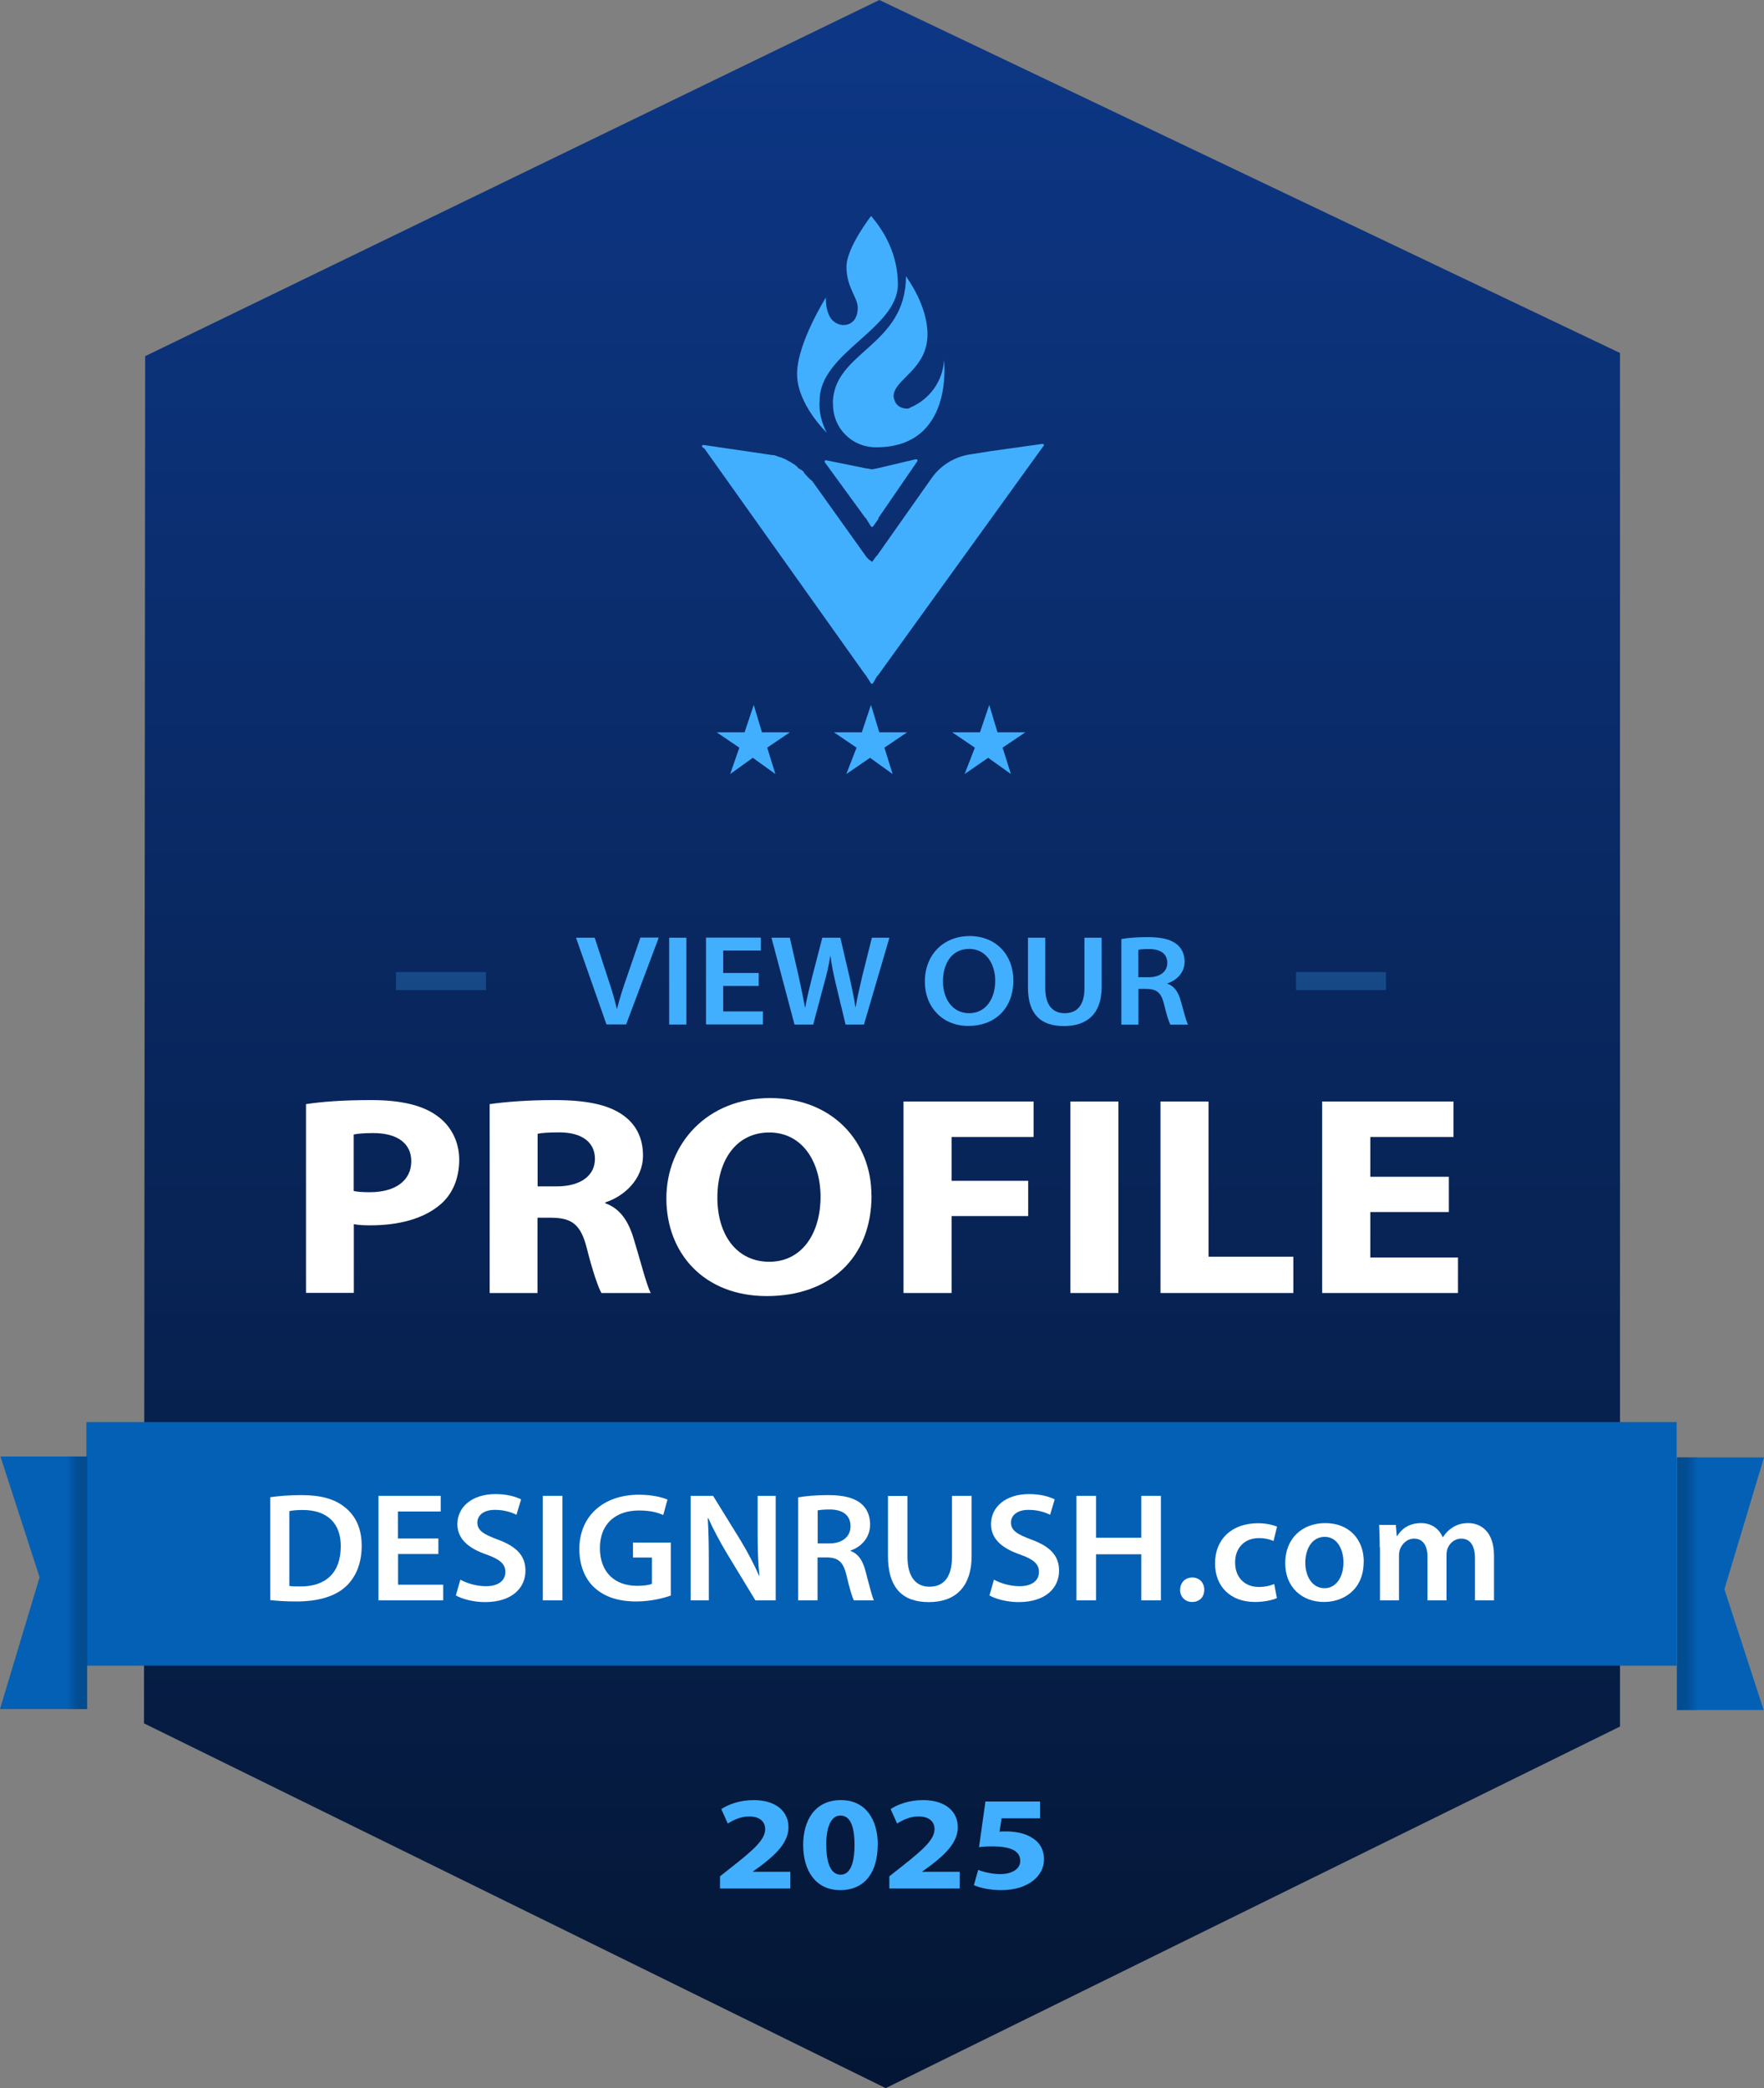
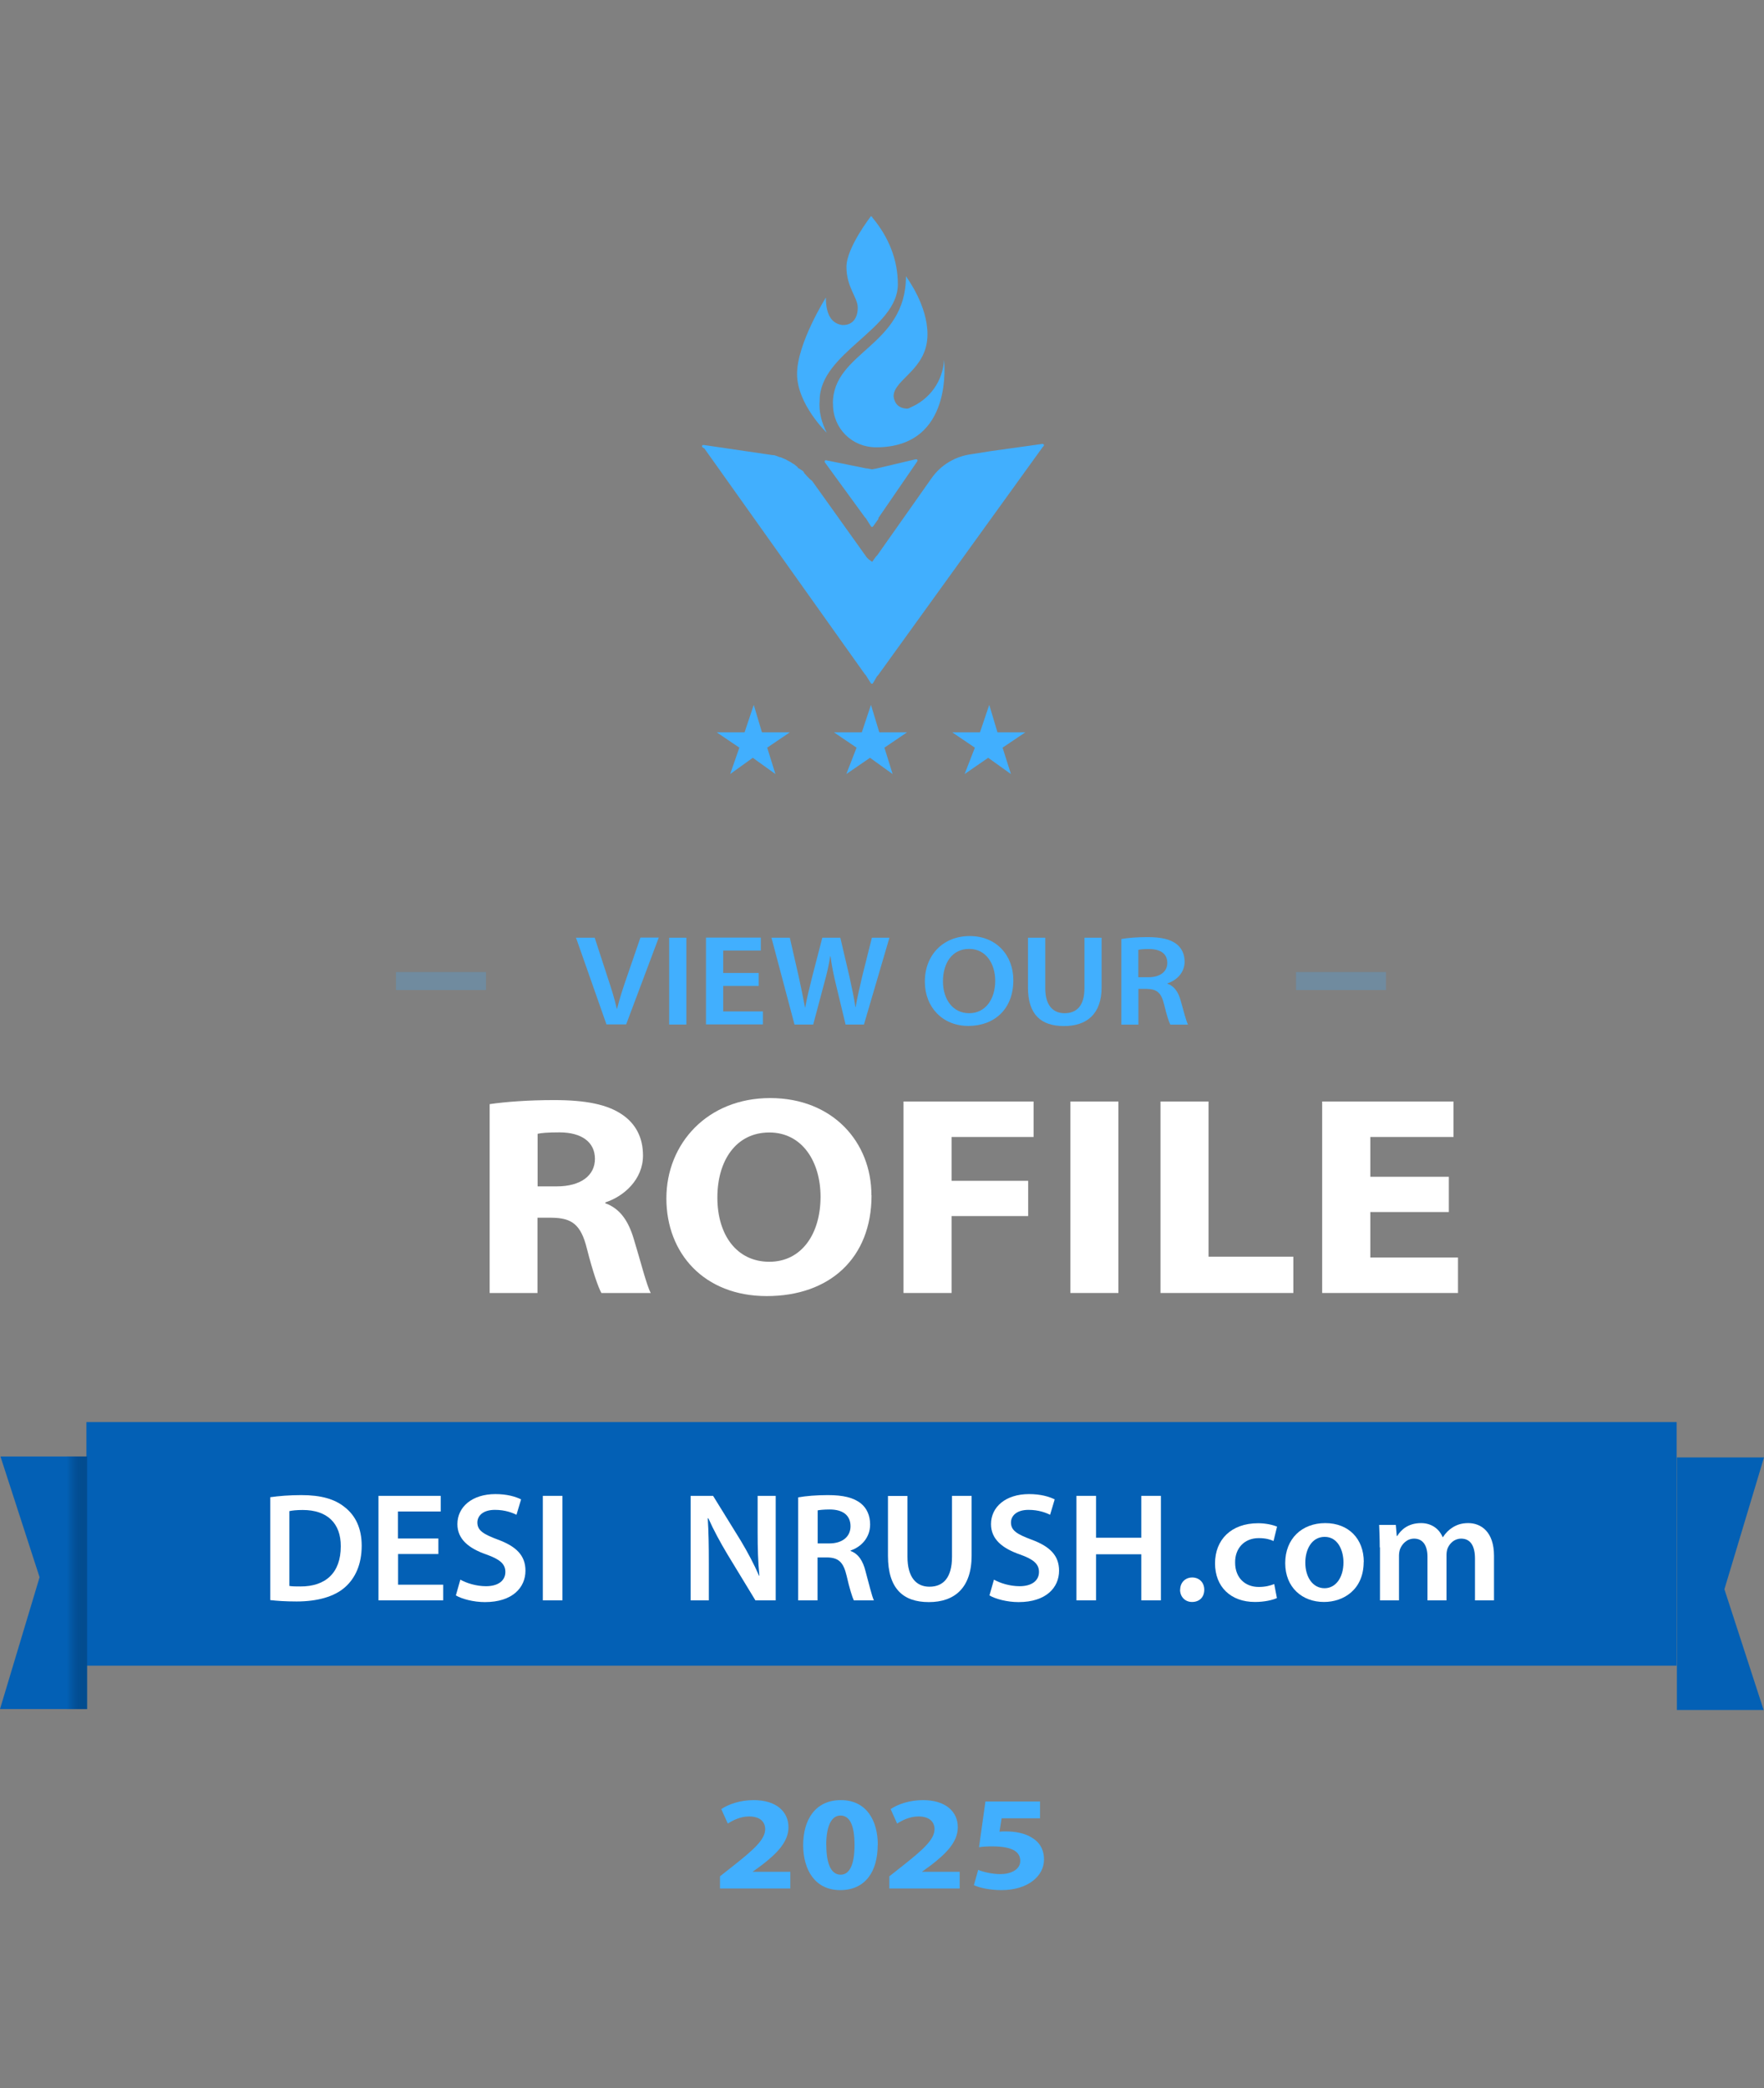
<svg xmlns="http://www.w3.org/2000/svg" width="98px" height="116px" viewBox="0 0 98 116" version="1.1">
  <rect x="0" y="0" width="98" height="116" fill="#808080" stroke="none" />
  <title>designrushlogo_177px-01</title>
  <defs>
    <linearGradient x1="50.004%" y1="0%" x2="50.004%" y2="100%" id="linearGradient-1">
      <stop stop-color="#0D3786" offset="0%" />
      <stop stop-color="#041634" offset="100%" />
    </linearGradient>
    <linearGradient x1="-2.17342484e-11%" y1="49.977%" x2="100%" y2="49.977%" id="linearGradient-2">
      <stop stop-color="#0360B5" offset="0%" />
      <stop stop-color="#035DAF" stop-opacity="0.5" offset="3%" />
      <stop stop-color="#000000" stop-opacity="0.2" offset="100%" />
    </linearGradient>
    <linearGradient x1="0%" y1="49.977%" x2="100%" y2="49.977%" id="linearGradient-3">
      <stop stop-color="#0360B5" offset="0%" />
      <stop stop-color="#035DAF" stop-opacity="0.5" offset="3%" />
      <stop stop-color="#000000" stop-opacity="0.2" offset="100%" />
    </linearGradient>
  </defs>
  <g id="Page-1" stroke="none" stroke-width="1" fill="none" fill-rule="evenodd">
    <g id="designrushlogo_177px-01" fill-rule="nonzero">
-       <polygon id="Path" fill="url(#linearGradient-1)" points="8.065 19.786 48.853 0 90 19.609 90 95.913 49.206 116 8 95.736" />
      <g id="Group" transform="translate(0, 79)">
        <rect id="Rectangle" fill="#0360B5" x="4.8" y="0" width="88.348" height="13.532" />
        <g transform="translate(93.161, 1.958)">
          <polygon id="Path" fill="#0360B5" points="4.819 14.036 0 14.036 0 0.006 4.839 0.006 2.64 7.328" />
-           <rect id="Rectangle" fill="url(#linearGradient-2)" transform="translate(0.56, 7.021) rotate(180) translate(-0.56, -7.021) " x="0" y="0" width="1.119" height="14.042" />
        </g>
        <g transform="translate(0, 1.906)">
          <polygon id="Path" fill="#0360B5" points="0.026 0.006 4.839 0.006 4.839 14.036 0 14.036 2.199 6.714" />
          <rect id="Rectangle" fill="url(#linearGradient-3)" x="3.72" y="0" width="1.119" height="14.042" />
        </g>
      </g>
      <g id="Group" transform="translate(39, 12)" fill="#41AFFE">
        <path d="M19,12.705 C19,12.705 18.954,12.659 18.921,12.659 L16.064,13.058 L14.98,13.229 C14.074,13.346 13.268,13.831 12.759,14.557 L9.737,18.845 L9.671,18.91 L9.453,19.211 L9.261,19.074 L9.155,18.969 L6.127,14.728 C6.127,14.728 6.114,14.715 6.108,14.708 C6.002,14.636 5.922,14.544 5.823,14.44 C5.777,14.387 5.731,14.335 5.678,14.283 C5.665,14.211 5.599,14.145 5.48,14.086 C5.446,14.053 5.413,14.04 5.387,14.027 C5.367,14.021 5.347,14.008 5.334,13.995 C5.314,13.942 5.261,13.903 5.208,13.864 C5.189,13.844 5.162,13.831 5.149,13.811 C5.149,13.811 5.136,13.798 5.129,13.798 C5.076,13.772 5.037,13.746 4.997,13.72 C4.951,13.687 4.904,13.661 4.845,13.628 C4.812,13.608 4.779,13.595 4.746,13.576 C4.68,13.536 4.613,13.497 4.501,13.458 C4.475,13.445 4.382,13.399 4.309,13.392 C4.263,13.379 4.223,13.36 4.19,13.346 C4.104,13.314 4.032,13.281 3.913,13.281 L3.913,13.281 L0.17,12.731 L0.17,12.731 C0.17,12.731 0.131,12.718 0.118,12.725 L0.085,12.725 C0.051,12.712 0.018,12.731 0.005,12.764 C-0.008,12.797 0.005,12.829 0.032,12.849 L0.137,12.921 L9.05,25.456 L9.096,25.502 L9.38,25.953 C9.38,25.953 9.413,25.986 9.44,25.986 C9.46,25.986 9.486,25.973 9.499,25.953 L9.724,25.567 L9.784,25.508 L18.927,12.836 C18.927,12.836 18.934,12.823 18.94,12.816 L18.967,12.797 C18.967,12.797 19.007,12.744 18.993,12.712 L19,12.705 Z" id="Path" />
        <path d="M11.886,13.51 L9.717,14.021 L9.446,14.073 L9.162,14.021 L9.122,14.021 C9.122,14.021 6.894,13.569 6.894,13.569 C6.861,13.569 6.835,13.569 6.822,13.602 C6.808,13.635 6.808,13.661 6.822,13.68 L9.05,16.737 C9.05,16.737 9.05,16.737 9.056,16.744 L9.103,16.789 L9.387,17.241 C9.387,17.241 9.42,17.274 9.446,17.274 C9.473,17.274 9.493,17.261 9.506,17.241 L9.79,16.842 C9.79,16.842 9.803,16.816 9.803,16.803 L9.803,16.77 L11.965,13.621 C11.965,13.621 11.979,13.562 11.965,13.543 C11.946,13.517 11.919,13.51 11.893,13.517 L11.886,13.51 Z" id="Path" />
        <path d="M6.934,12.05 C6.65,11.488 6.478,10.866 6.537,10.237 C6.537,7.58 10.881,6.277 10.881,3.79 C10.881,2.461 10.392,1.191 9.46,0.079 C9.473,0.052 9.493,0.026 9.506,0 C9.506,0 9.486,0.026 9.453,0.072 C9.433,0.046 9.413,0.026 9.394,0 C9.394,0 8.025,1.754 8.025,2.828 C8.025,3.96 8.653,4.523 8.653,5.092 C8.653,5.662 8.369,6.055 7.853,6.055 L7.794,6.055 C7.337,5.996 6.881,5.662 6.881,4.53 C6.881,4.53 5.281,7.076 5.281,8.771 C5.281,10.466 6.941,12.05 6.941,12.05 L6.934,12.05 Z" id="Path" />
        <path d="M7.278,10.414 L7.278,10.473 C7.278,11.776 8.309,12.849 9.678,12.849 C14.022,12.849 13.446,8.038 13.446,7.986 C13.387,9.17 12.646,10.192 11.562,10.643 C11.549,10.656 11.542,10.663 11.529,10.669 C11.496,10.676 11.456,10.689 11.417,10.702 C11.417,10.702 11.417,10.702 11.417,10.702 C11.417,10.702 11.417,10.702 11.41,10.702 C11.41,10.702 11.41,10.702 11.41,10.702 C10.921,10.689 10.696,10.414 10.643,10.021 C10.643,9.059 12.527,8.549 12.527,6.572 C12.527,4.988 11.443,3.515 11.331,3.345 C11.331,3.345 11.331,3.345 11.331,3.345 C11.331,3.345 11.331,3.345 11.331,3.345 C11.331,7.246 7.271,7.527 7.271,10.414 L7.278,10.414 Z" id="Path" />
        <polygon id="Path" points="9.85 28.683 9.387 27.158 8.878 28.683 7.331 28.683 8.587 29.534 8.587 29.534 8.018 31 9.334 30.097 10.59 31 10.134 29.534 11.39 28.683" />
        <polygon id="Path" points="16.415 28.683 15.959 27.158 15.443 28.683 13.903 28.683 15.159 29.534 15.159 29.534 14.59 31 15.899 30.097 17.162 31 16.699 29.534 17.962 28.683" />
        <polygon id="Path" points="3.331 28.683 2.875 27.158 2.365 28.683 0.818 28.683 2.075 29.534 1.565 31 2.822 30.097 4.078 31 3.622 29.534 4.878 28.683" />
      </g>
      <g id="Group" transform="translate(32, 52)" fill="#41AFFE">
        <path d="M1.695,4.915 L0,0.092 L1.039,0.092 L1.754,2.287 C1.955,2.896 2.137,3.453 2.267,4.043 L2.28,4.043 C2.423,3.473 2.611,2.883 2.819,2.294 L3.579,0.085 L4.598,0.085 L2.786,4.908 L1.689,4.908 L1.695,4.915 Z" id="Path" />
        <polygon id="Path" points="6.131 0.092 6.131 4.915 5.176 4.915 5.176 0.092" />
        <polygon id="Path" points="10.151 2.772 8.177 2.772 8.177 4.187 10.385 4.187 10.385 4.908 7.222 4.908 7.222 0.085 10.268 0.085 10.268 0.806 8.177 0.806 8.177 2.051 10.151 2.051 10.151 2.765" />
        <path d="M12.139,4.915 L10.859,0.092 L11.879,0.092 L12.379,2.28 C12.509,2.87 12.632,3.486 12.723,3.965 L12.736,3.965 C12.821,3.453 12.97,2.883 13.119,2.274 L13.684,0.092 L14.685,0.092 L15.204,2.313 C15.328,2.883 15.445,3.421 15.522,3.945 L15.535,3.945 C15.626,3.414 15.756,2.864 15.893,2.267 L16.438,0.092 L17.412,0.092 L15.997,4.915 L14.977,4.915 L14.431,2.647 C14.301,2.097 14.204,1.638 14.139,1.114 L14.126,1.114 C14.042,1.632 13.938,2.097 13.782,2.647 L13.178,4.915 L12.145,4.915 L12.139,4.915 Z" id="Path" />
        <path d="M24.297,2.451 C24.297,4.069 23.232,4.993 21.796,4.993 C20.361,4.993 19.38,3.945 19.38,2.536 C19.38,1.048 20.4,0 21.874,0 C23.349,0 24.297,1.068 24.297,2.451 L24.297,2.451 Z M20.387,2.516 C20.387,3.506 20.926,4.286 21.842,4.286 C22.758,4.286 23.29,3.493 23.29,2.484 C23.29,1.573 22.803,0.714 21.842,0.714 C20.881,0.714 20.387,1.52 20.387,2.516 Z" id="Shape" />
        <path d="M26.07,0.092 L26.07,2.903 C26.07,3.847 26.499,4.286 27.142,4.286 C27.836,4.286 28.246,3.847 28.246,2.903 L28.246,0.092 L29.2,0.092 L29.2,2.851 C29.2,4.338 28.369,5 27.109,5 C25.849,5 25.109,4.377 25.109,2.857 L25.109,0.092 L26.063,0.092 L26.07,0.092 Z" id="Path" />
        <path d="M30.298,0.164 C30.662,0.098 31.194,0.059 31.746,0.059 C32.5,0.059 33.006,0.17 33.364,0.446 C33.649,0.668 33.812,1.003 33.812,1.422 C33.812,2.045 33.351,2.471 32.857,2.628 L32.857,2.647 C33.24,2.779 33.461,3.113 33.591,3.578 C33.76,4.181 33.903,4.738 34,4.921 L33.019,4.921 C32.941,4.777 32.811,4.384 32.669,3.781 C32.513,3.152 32.272,2.949 31.727,2.936 L31.246,2.936 L31.246,4.921 L30.298,4.921 L30.298,0.164 L30.298,0.164 Z M31.246,2.287 L31.811,2.287 C32.454,2.287 32.85,1.972 32.85,1.494 C32.85,0.97 32.454,0.721 31.831,0.721 C31.526,0.721 31.331,0.74 31.24,0.767 L31.24,2.294 L31.246,2.287 Z" id="Shape" />
      </g>
      <g id="Group" transform="translate(15, 83)" fill="#FFFFFF">
        <path d="M0,0.175 C0.486,0.105 1.09,0.056 1.733,0.056 C2.849,0.056 3.604,0.28 4.155,0.729 C4.739,1.185 5.094,1.886 5.094,2.867 C5.094,3.911 4.733,4.675 4.168,5.173 C3.578,5.699 2.632,5.965 1.477,5.965 C0.847,5.965 0.374,5.93 0.013,5.888 L0.013,0.175 L0,0.175 Z M1.083,5.103 C1.234,5.131 1.464,5.131 1.68,5.131 C3.092,5.138 3.932,4.374 3.932,2.902 C3.939,1.626 3.184,0.883 1.818,0.883 C1.477,0.883 1.234,0.911 1.077,0.946 L1.077,5.103 L1.083,5.103 Z" id="Shape" />
        <polygon id="Path" points="9.361 3.329 7.116 3.329 7.116 5.033 9.623 5.033 9.623 5.902 6.026 5.902 6.026 0.098 9.485 0.098 9.485 0.967 7.109 0.967 7.109 2.467 9.354 2.467 9.354 3.329" />
        <path d="M10.562,4.745 C10.903,4.942 11.448,5.117 12,5.117 C12.689,5.117 13.076,4.801 13.076,4.325 C13.076,3.883 12.774,3.624 12.026,3.357 C11.035,3.014 10.411,2.502 10.411,1.668 C10.411,0.715 11.225,0 12.525,0 C13.168,0 13.641,0.14 13.949,0.294 L13.693,1.15 C13.47,1.037 13.056,0.876 12.499,0.876 C11.809,0.876 11.52,1.227 11.52,1.577 C11.52,2.026 11.862,2.229 12.663,2.53 C13.693,2.909 14.192,3.421 14.192,4.255 C14.192,5.194 13.47,6 11.941,6 C11.304,6 10.654,5.825 10.326,5.629 L10.575,4.752 L10.562,4.745 Z" id="Path" />
        <polygon id="Path" points="16.247 0.098 16.247 5.902 15.157 5.902 15.157 0.098 16.247 0.098" />
-         <path d="M22.266,5.636 C21.886,5.776 21.144,5.965 20.356,5.965 C19.352,5.965 18.584,5.713 18.013,5.187 C17.481,4.696 17.185,3.932 17.185,3.049 C17.192,1.206 18.531,0.035 20.5,0.035 C21.236,0.035 21.807,0.182 22.082,0.308 L21.846,1.164 C21.518,1.016 21.124,0.911 20.494,0.911 C19.22,0.911 18.328,1.64 18.328,2.993 C18.328,4.346 19.155,5.096 20.395,5.096 C20.796,5.096 21.078,5.047 21.216,4.984 L21.216,3.526 L20.166,3.526 L20.166,2.692 L22.266,2.692 L22.266,5.629 L22.266,5.636 Z" id="Path" />
        <path d="M23.369,5.902 L23.369,0.098 L24.616,0.098 L26.152,2.586 C26.54,3.231 26.894,3.904 27.17,4.535 L27.189,4.535 C27.111,3.757 27.091,3.014 27.091,2.124 L27.091,0.098 L28.095,0.098 L28.095,5.902 L26.966,5.902 L25.411,3.343 C25.03,2.706 24.643,1.998 24.354,1.346 L24.321,1.346 C24.367,2.103 24.38,2.867 24.38,3.827 L24.38,5.902 L23.376,5.902 L23.369,5.902 Z" id="Path" />
        <path d="M29.349,0.182 C29.763,0.105 30.367,0.056 30.99,0.056 C31.85,0.056 32.421,0.196 32.828,0.519 C33.156,0.785 33.34,1.192 33.34,1.689 C33.34,2.439 32.822,2.944 32.257,3.133 L32.257,3.161 C32.69,3.315 32.946,3.722 33.084,4.283 C33.281,5.005 33.439,5.678 33.55,5.902 L32.434,5.902 C32.349,5.727 32.198,5.257 32.034,4.535 C31.857,3.778 31.581,3.533 30.964,3.519 L30.419,3.519 L30.419,5.902 L29.343,5.902 L29.343,0.182 L29.349,0.182 Z M30.426,2.741 L31.069,2.741 C31.804,2.741 32.251,2.362 32.251,1.787 C32.251,1.157 31.798,0.855 31.095,0.855 C30.754,0.855 30.531,0.883 30.426,0.904 L30.426,2.741 L30.426,2.741 Z" id="Shape" />
        <path d="M35.415,0.098 L35.415,3.484 C35.415,4.619 35.9,5.145 36.636,5.145 C37.423,5.145 37.889,4.619 37.889,3.484 L37.889,0.098 L38.979,0.098 L38.979,3.414 C38.979,5.208 38.034,6 36.603,6 C35.172,6 34.331,5.25 34.331,3.428 L34.331,0.105 L35.421,0.105 L35.415,0.098 Z" id="Path" />
        <path d="M40.207,4.745 C40.548,4.942 41.093,5.117 41.644,5.117 C42.333,5.117 42.721,4.801 42.721,4.325 C42.721,3.883 42.419,3.624 41.67,3.357 C40.679,3.014 40.056,2.502 40.056,1.668 C40.056,0.715 40.87,0 42.169,0 C42.813,0 43.285,0.14 43.594,0.294 L43.338,1.15 C43.115,1.037 42.701,0.876 42.143,0.876 C41.454,0.876 41.165,1.227 41.165,1.577 C41.165,2.026 41.506,2.229 42.307,2.53 C43.338,2.909 43.837,3.421 43.837,4.255 C43.837,5.194 43.115,6 41.585,6 C40.948,6 40.298,5.825 39.97,5.629 L40.22,4.752 L40.207,4.745 Z" id="Path" />
        <polygon id="Path" points="45.891 0.098 45.891 2.425 48.405 2.425 48.405 0.098 49.495 0.098 49.495 5.902 48.405 5.902 48.405 3.343 45.891 3.343 45.891 5.902 44.802 5.902 44.802 0.098 45.891 0.098" />
        <path d="M50.565,5.313 C50.565,4.914 50.847,4.633 51.235,4.633 C51.622,4.633 51.904,4.907 51.904,5.313 C51.904,5.72 51.642,5.993 51.222,5.993 C50.834,5.993 50.559,5.699 50.559,5.313 L50.565,5.313 Z" id="Path" />
        <path d="M55.941,5.776 C55.712,5.881 55.259,5.993 54.72,5.993 C53.375,5.993 52.502,5.152 52.502,3.848 C52.502,2.544 53.388,1.619 54.898,1.619 C55.298,1.619 55.698,1.703 55.948,1.808 L55.751,2.607 C55.574,2.523 55.318,2.446 54.93,2.446 C54.103,2.446 53.604,3.042 53.618,3.806 C53.618,4.668 54.189,5.159 54.93,5.159 C55.305,5.159 55.574,5.082 55.79,4.998 L55.941,5.783 L55.941,5.776 Z" id="Path" />
        <path d="M60.76,3.764 C60.76,5.306 59.644,5.993 58.554,5.993 C57.346,5.993 56.401,5.187 56.401,3.834 C56.401,2.481 57.326,1.612 58.626,1.612 C59.926,1.612 60.766,2.488 60.766,3.764 L60.76,3.764 Z M57.517,3.806 C57.517,4.612 57.93,5.229 58.587,5.229 C59.204,5.229 59.637,4.64 59.637,3.792 C59.637,3.14 59.335,2.376 58.593,2.376 C57.852,2.376 57.517,3.105 57.517,3.806 L57.517,3.806 Z" id="Shape" />
        <path d="M61.652,2.958 C61.652,2.474 61.633,2.068 61.619,1.71 L62.545,1.71 L62.598,2.327 L62.624,2.327 C62.827,1.998 63.215,1.612 63.95,1.612 C64.514,1.612 64.954,1.921 65.145,2.39 L65.164,2.39 C65.315,2.159 65.492,1.984 65.683,1.864 C65.932,1.703 66.201,1.612 66.569,1.612 C67.278,1.612 68,2.089 68,3.428 L68,5.902 L66.943,5.902 L66.943,3.582 C66.943,2.881 66.694,2.474 66.175,2.474 C65.801,2.474 65.532,2.734 65.414,3.035 C65.381,3.133 65.361,3.266 65.361,3.386 L65.361,5.902 L64.304,5.902 L64.304,3.477 C64.304,2.888 64.068,2.474 63.563,2.474 C63.156,2.474 62.88,2.783 62.775,3.07 C62.742,3.182 62.722,3.301 62.722,3.421 L62.722,5.902 L61.665,5.902 L61.665,2.958 L61.652,2.958 Z" id="Path" />
      </g>
      <g id="Group" transform="translate(17, 61)" fill="#FFFFFF">
-         <path d="M0,0.336 C0.829,0.211 1.984,0.112 3.623,0.112 C5.262,0.112 6.456,0.396 7.246,0.963 C8.023,1.497 8.512,2.381 8.512,3.423 C8.512,4.465 8.14,5.362 7.422,5.948 C6.508,6.707 5.157,7.07 3.571,7.07 C3.218,7.07 2.905,7.056 2.657,7.004 L2.657,10.822 L0,10.822 L0,0.33 L0,0.336 Z M2.65,5.164 C2.879,5.21 3.14,5.23 3.545,5.23 C4.968,5.23 5.849,4.583 5.849,3.508 C5.849,2.532 5.092,1.945 3.741,1.945 C3.212,1.945 2.846,1.978 2.65,2.025 L2.65,5.164 L2.65,5.164 Z" id="Shape" />
        <path d="M10.21,0.336 C11.071,0.211 12.338,0.112 13.78,0.112 C15.537,0.112 16.77,0.35 17.612,0.95 C18.33,1.457 18.722,2.209 18.722,3.192 C18.722,4.531 17.652,5.467 16.627,5.797 L16.627,5.843 C17.456,6.14 17.913,6.839 18.206,7.815 C18.579,9.028 18.925,10.42 19.153,10.829 L16.411,10.829 C16.235,10.512 15.935,9.661 15.602,8.349 C15.269,7.01 14.76,6.661 13.65,6.647 L12.86,6.647 L12.86,10.829 L10.203,10.829 L10.203,0.336 L10.21,0.336 Z M12.867,4.906 L13.924,4.906 C15.262,4.906 16.052,4.306 16.052,3.376 C16.052,2.447 15.315,1.906 14.081,1.906 C13.428,1.906 13.062,1.939 12.867,1.985 L12.867,4.906 L12.867,4.906 Z" id="Shape" />
        <path d="M31.419,5.401 C31.419,8.903 29.082,11 25.596,11 C22.11,11 20.021,8.619 20.021,5.573 C20.021,2.526 22.306,0 25.785,0 C29.265,0 31.412,2.447 31.412,5.394 L31.419,5.401 Z M22.854,5.526 C22.854,7.624 23.945,9.094 25.74,9.094 C27.535,9.094 28.586,7.544 28.586,5.48 C28.586,3.555 27.581,1.912 25.74,1.912 C23.899,1.912 22.854,3.462 22.854,5.526 L22.854,5.526 Z" id="Shape" />
        <polygon id="Path" points="33.195 0.191 40.421 0.191 40.421 2.163 35.865 2.163 35.865 4.597 40.121 4.597 40.121 6.555 35.865 6.555 35.865 10.829 33.195 10.829 33.195 0.191" />
        <polygon id="Path" points="45.134 0.191 45.134 10.829 42.464 10.829 42.464 0.191" />
        <polygon id="Path" points="47.471 0.191 50.141 0.191 50.141 8.811 54.854 8.811 54.854 10.829 47.471 10.829" />
        <polygon id="Path" points="63.491 6.331 59.13 6.331 59.13 8.857 64 8.857 64 10.829 56.454 10.829 56.454 0.191 63.752 0.191 63.752 2.163 59.13 2.163 59.13 4.372 63.491 4.372 63.491 6.331" />
      </g>
      <g id="Group" transform="translate(40, 100)" fill="#41AFFE">
        <path d="M0,4.917 L0,4.233 L0.705,3.676 C1.915,2.724 2.504,2.18 2.51,1.618 C2.51,1.221 2.245,0.908 1.611,0.908 C1.139,0.908 0.718,1.119 0.434,1.304 L0.071,0.499 C0.479,0.224 1.132,0 1.87,0 C3.125,0 3.804,0.639 3.804,1.509 C3.804,2.327 3.145,2.973 2.336,3.6 L1.825,3.971 L1.825,3.983 L3.908,3.983 L3.908,4.91 L0,4.91 L0,4.917 Z" id="Path" />
        <path d="M8.761,2.481 C8.761,3.971 8.075,5 6.677,5 C5.28,5 4.626,3.875 4.62,2.506 C4.62,1.1 5.286,0 6.716,0 C8.146,0 8.767,1.151 8.767,2.481 L8.761,2.481 Z M5.907,2.506 C5.907,3.613 6.211,4.143 6.703,4.143 C7.195,4.143 7.473,3.593 7.473,2.494 C7.473,1.394 7.208,0.857 6.69,0.857 C6.224,0.857 5.901,1.375 5.901,2.506 L5.907,2.506 Z" id="Shape" />
        <path d="M9.408,4.917 L9.408,4.233 L10.113,3.676 C11.323,2.724 11.912,2.18 11.918,1.618 C11.918,1.221 11.653,0.908 11.019,0.908 C10.546,0.908 10.126,1.119 9.841,1.304 L9.479,0.499 C9.886,0.224 10.54,0 11.277,0 C12.533,0 13.212,0.639 13.212,1.509 C13.212,2.327 12.552,2.973 11.743,3.6 L11.232,3.971 L11.232,3.983 L13.316,3.983 L13.316,4.91 L9.408,4.91 L9.408,4.917 Z" id="Path" />
        <path d="M17.78,1.01 L15.645,1.01 L15.528,1.752 C15.645,1.739 15.748,1.739 15.884,1.739 C16.408,1.739 16.952,1.841 17.334,2.091 C17.748,2.334 18,2.737 18,3.306 C18,4.207 17.12,5 15.638,5 C14.972,5 14.409,4.866 14.105,4.725 L14.344,3.875 C14.584,3.977 15.082,4.111 15.58,4.111 C16.117,4.111 16.68,3.887 16.68,3.376 C16.68,2.864 16.234,2.57 15.127,2.57 C14.823,2.57 14.61,2.583 14.39,2.615 L14.746,0.077 L17.78,0.077 L17.78,1.004 L17.78,1.01 Z" id="Path" />
      </g>
      <rect id="Rectangle" fill="#41AFFE" opacity="0.25" x="22" y="54" width="5" height="1" />
      <rect id="Rectangle" fill="#41AFFE" opacity="0.25" x="72" y="54" width="5" height="1" />
    </g>
  </g>
</svg>